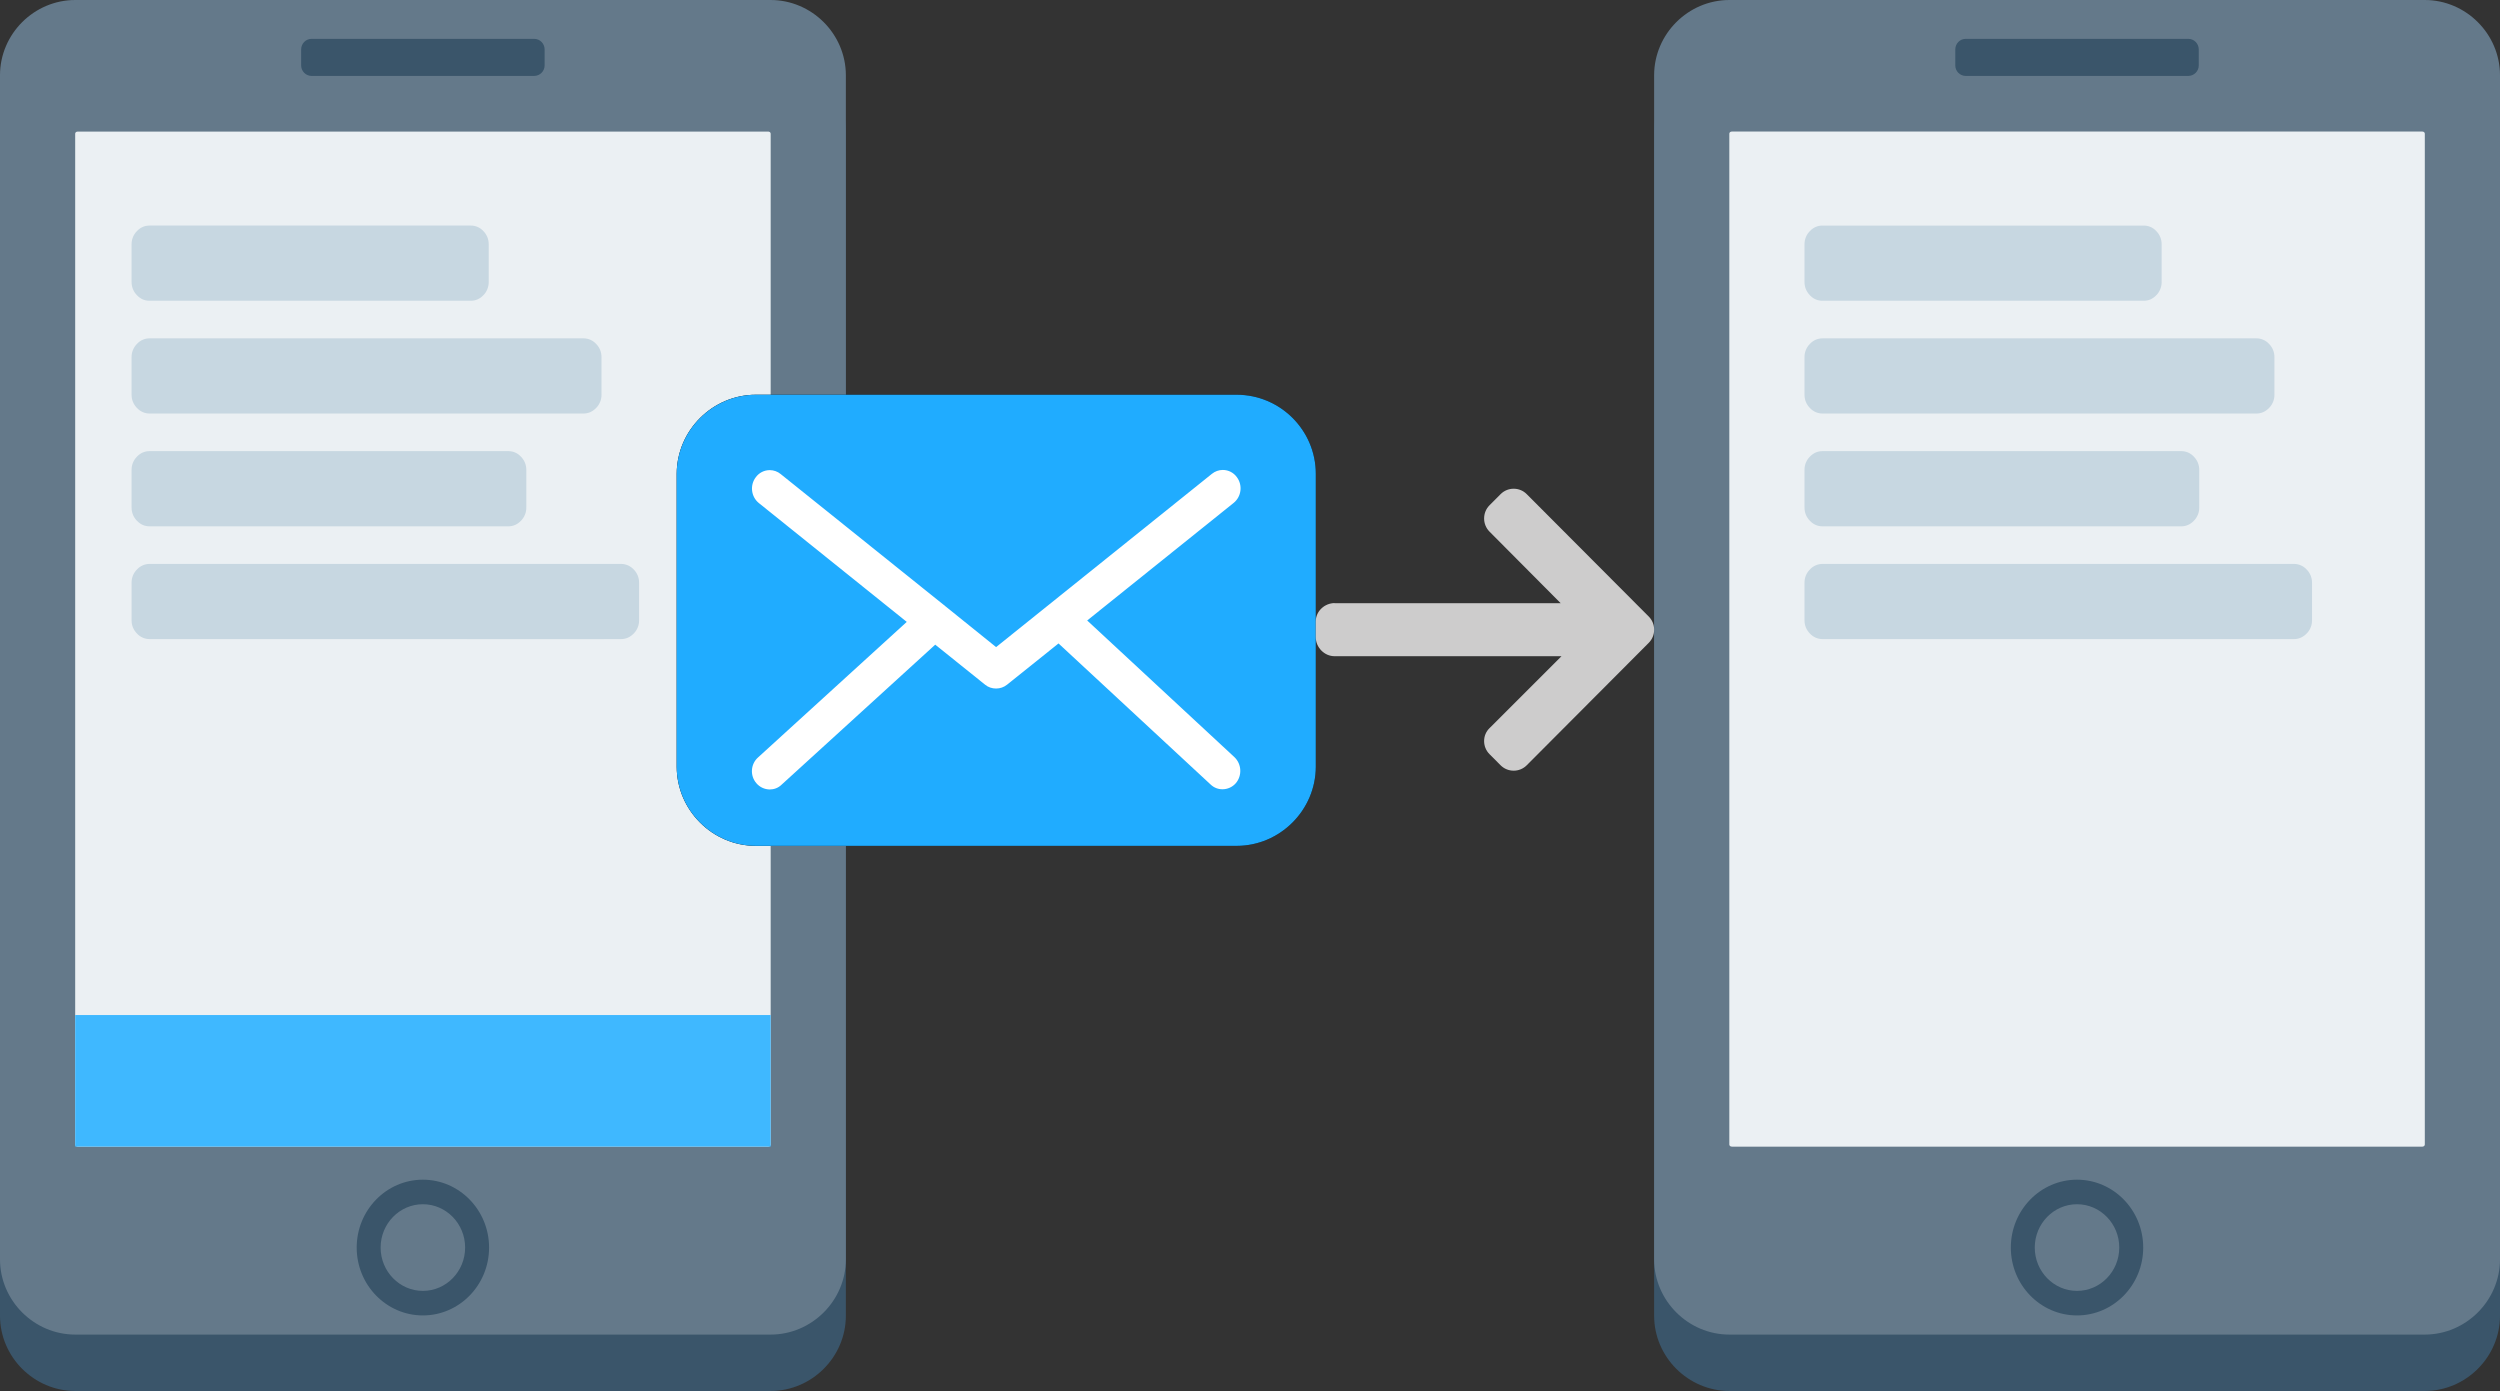
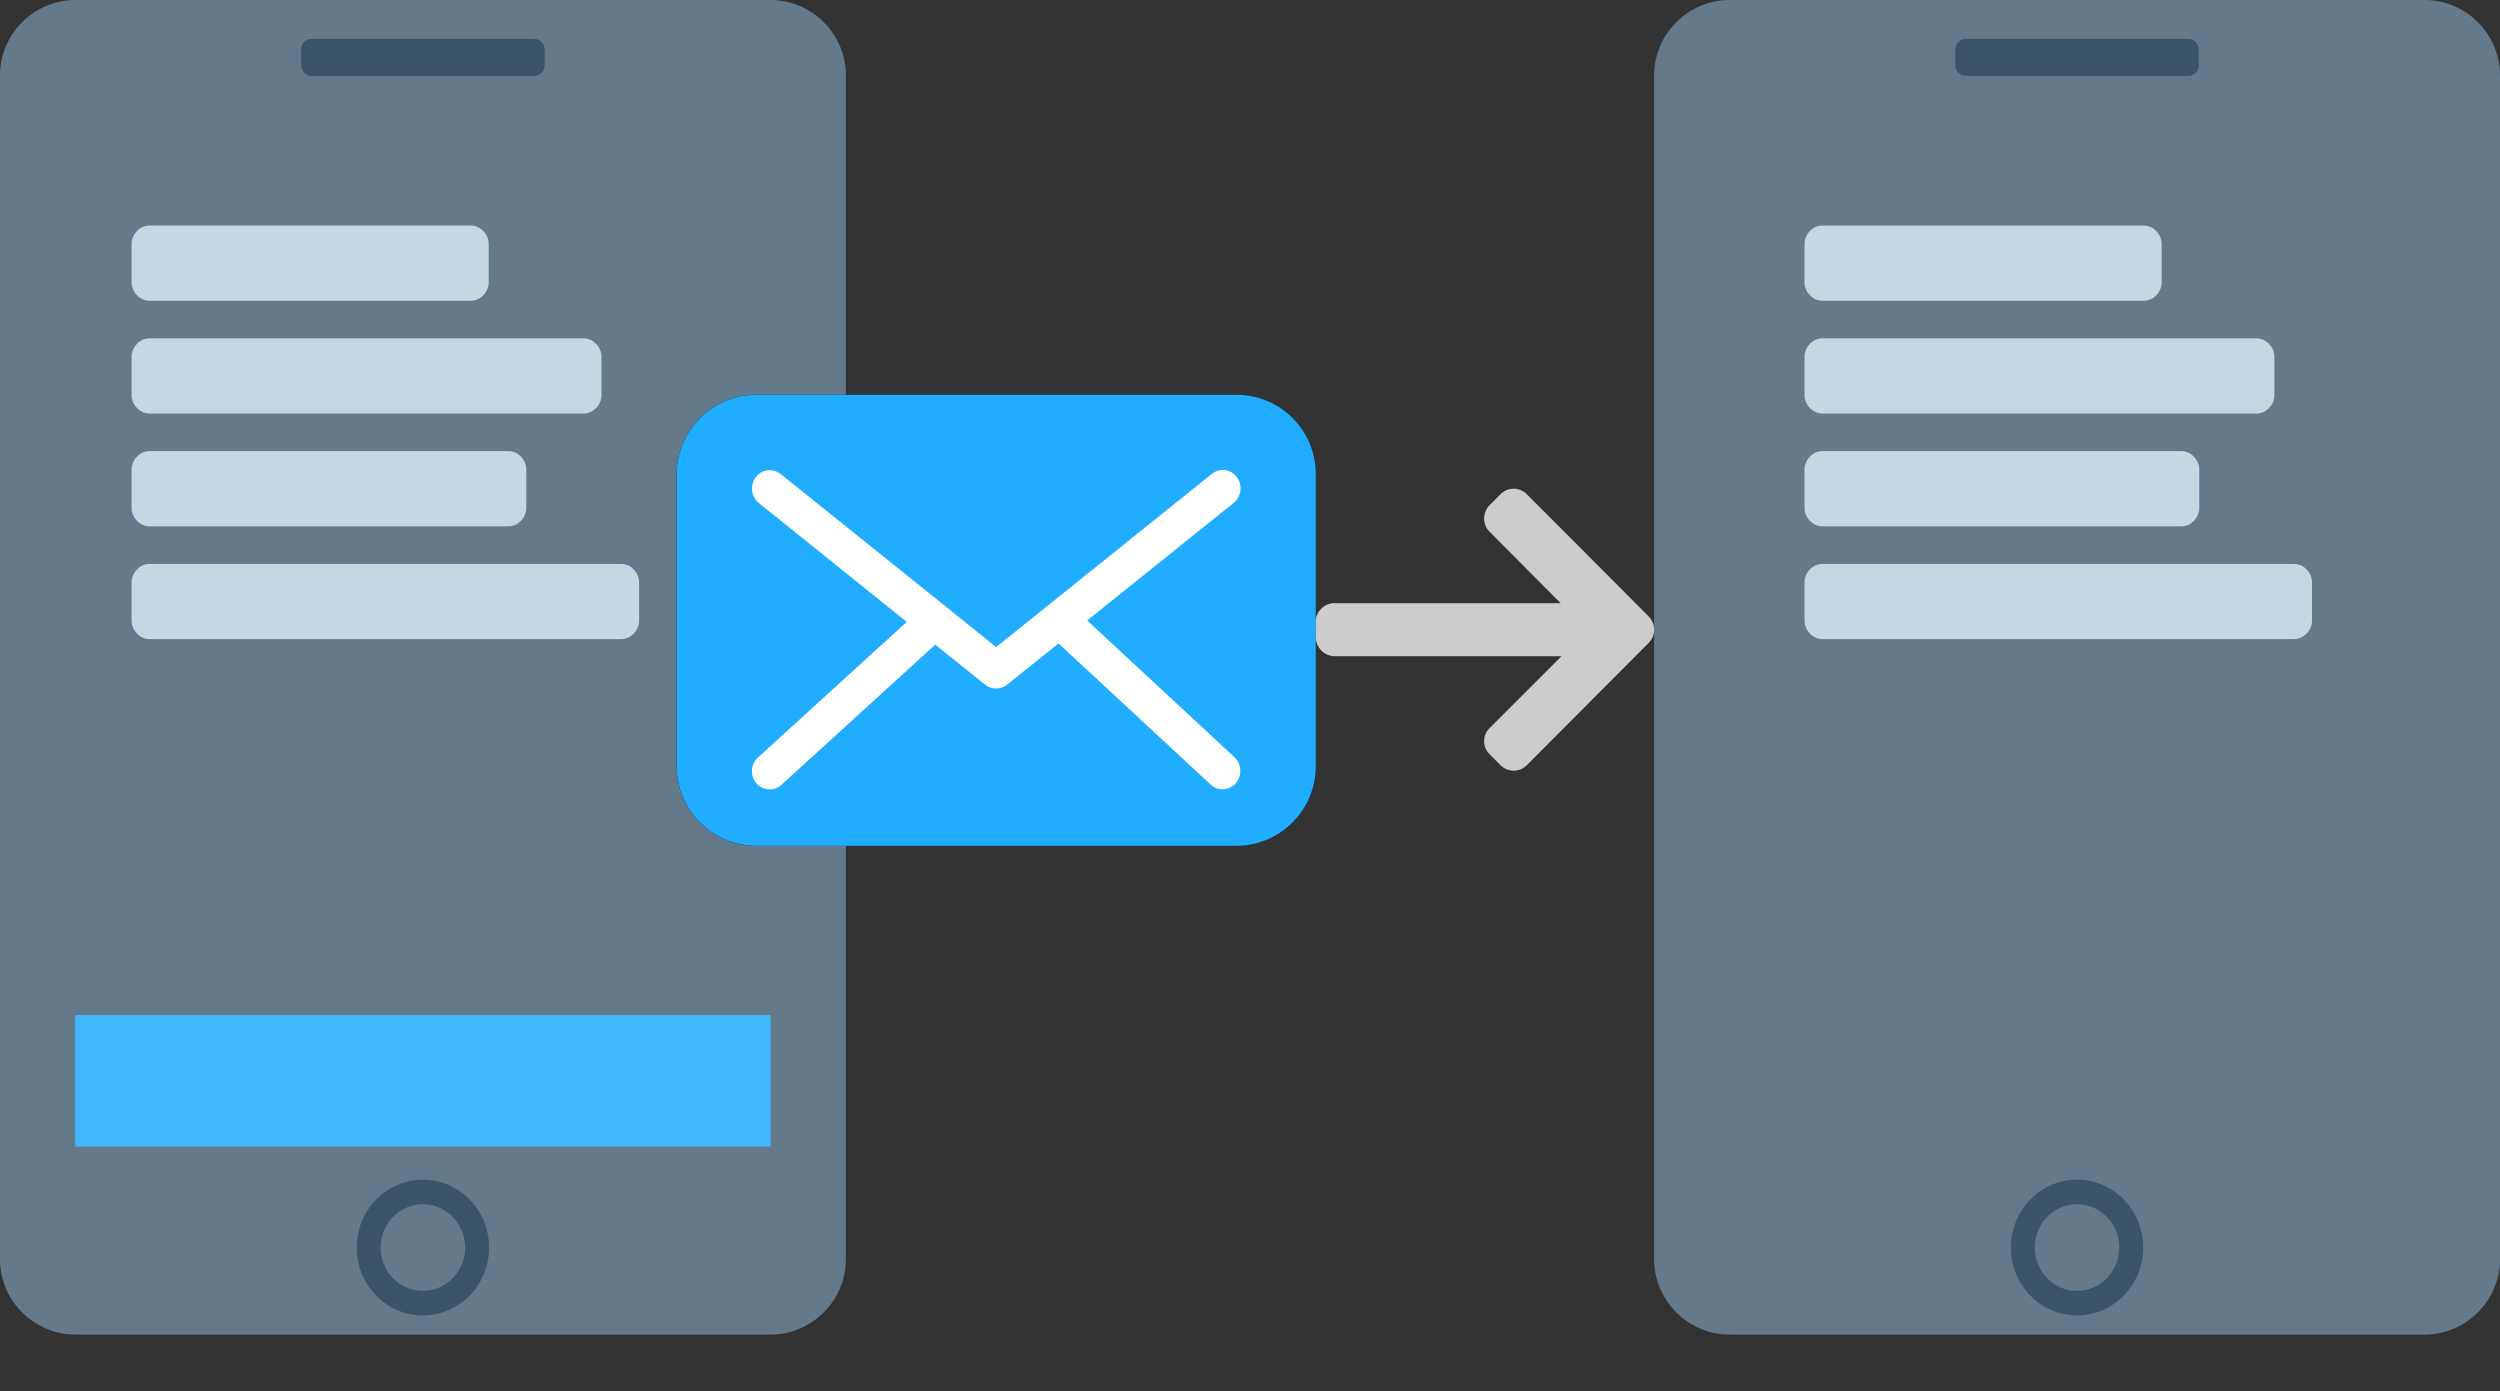
<svg xmlns="http://www.w3.org/2000/svg" xmlns:ns1="http://www.serif.com/" width="100%" height="100%" viewBox="0 0 133 74" version="1.1" xml:space="preserve" style="fill-rule:evenodd;clip-rule:evenodd;stroke-linejoin:round;stroke-miterlimit:1.414;">
  <rect x="0" y="0" width="133" height="74" fill="#333333" stroke="none" />
  <g>
-     <path d="M40.988,3l-36.976,0c-0.002,0 -0.003,0 -0.005,0c-2.197,0 -4.005,1.806 -4.007,4.003l0,62.994c0.002,2.197 1.81,4.003 4.007,4.003c0.002,0 0.003,0 0.005,0l36.976,0c0.002,0 0.003,0 0.005,0c2.197,0 4.005,-1.806 4.007,-4.003l0,-62.994c-0.002,-2.197 -1.81,-4.003 -4.007,-4.003c-0.002,0 -0.003,0 -0.005,0Z" style="fill:#3a556a;fill-rule:nonzero;" />
    <path d="M40.988,0l-36.976,0c-0.002,0 -0.003,0 -0.005,0c-2.197,0 -4.005,1.806 -4.007,4.003l0,62.994c0.002,2.197 1.81,4.003 4.007,4.003c0.002,0 0.003,0 0.005,0l36.976,0c0.002,0 0.003,0 0.005,0c2.197,0 4.005,-1.806 4.007,-4.003l0,-62.994c-0.002,-2.197 -1.81,-4.003 -4.007,-4.003c-0.002,0 -0.003,0 -0.005,0Z" style="fill:#64798a;fill-rule:nonzero;" />
-     <path d="M4.13,61c-0.072,0 -0.13,-0.05 -0.13,-0.11l0,-53.78c0,-0.06 0.058,-0.11 0.13,-0.11l36.74,0c0.072,0 0.13,0.05 0.13,0.111l0,53.779c0,0.061 -0.058,0.111 -0.13,0.111l-36.74,0l0,-0.001Z" style="fill:#ebf0f3;fill-rule:nonzero;" />
    <path d="M22.497,69.981c-1.942,0 -3.521,-1.62 -3.521,-3.61c0,-1.992 1.58,-3.612 3.521,-3.612c1.942,0 3.522,1.62 3.522,3.611c0,1.992 -1.58,3.611 -3.522,3.611Zm0,-5.916c-1.239,0 -2.248,1.034 -2.248,2.305c0,1.271 1.01,2.305 2.248,2.305c1.24,0 2.248,-1.034 2.248,-2.305c0,-1.27 -1.009,-2.305 -2.248,-2.305Zm5.926,-60.025l-11.851,0c-0.303,-0.004 -0.551,-0.254 -0.551,-0.558c0,-0.003 0,-0.005 0,-0.008l0,-0.842c0,-0.312 0.246,-0.565 0.55,-0.565l11.852,0c0.304,0 0.551,0.253 0.551,0.565l0,0.842c0.004,0.306 -0.244,0.561 -0.55,0.565l-0.001,0.001Z" style="fill:#3a556a;fill-rule:nonzero;" />
    <rect x="4" y="54" width="37" height="7" style="fill:#3fb8ff;fill-rule:nonzero;" />
    <g>
-       <path d="M128.988,3l-36.976,0c-0.002,0 -0.003,0 -0.005,0c-2.197,0 -4.005,1.806 -4.007,4.003l0,62.994c0.002,2.197 1.81,4.003 4.007,4.003c0.002,0 0.003,0 0.005,0l36.976,0c0.002,0 0.003,0 0.005,0c2.197,0 4.005,-1.806 4.007,-4.003l0,-62.994c-0.002,-2.197 -1.81,-4.003 -4.007,-4.003c-0.002,0 -0.003,0 -0.005,0Z" style="fill:#3a556a;fill-rule:nonzero;" />
      <path d="M128.988,0l-36.976,0c-0.002,0 -0.003,0 -0.005,0c-2.197,0 -4.005,1.806 -4.007,4.003l0,62.994c0.002,2.197 1.81,4.003 4.007,4.003c0.002,0 0.003,0 0.005,0l36.976,0c0.002,0 0.003,0 0.005,0c2.197,0 4.005,-1.806 4.007,-4.003l0,-62.994c-0.002,-2.197 -1.81,-4.003 -4.007,-4.003c-0.002,0 -0.003,0 -0.005,0Z" style="fill:#64798a;fill-rule:nonzero;" />
-       <path d="M92.13,61c-0.072,0 -0.13,-0.05 -0.13,-0.11l0,-53.78c0,-0.061 0.058,-0.111 0.13,-0.111l36.74,0c0.072,0 0.13,0.05 0.13,0.111l0,53.78c0,0.061 -0.058,0.111 -0.13,0.111l-36.74,0l0,-0.001Z" style="fill:#ebf0f3;fill-rule:nonzero;" />
      <path d="M110.497,69.981c-1.942,0 -3.521,-1.62 -3.521,-3.61c0,-1.992 1.58,-3.612 3.521,-3.612c1.942,0 3.522,1.62 3.522,3.611c0,1.992 -1.58,3.611 -3.522,3.611Zm0,-5.916c-1.239,0 -2.248,1.034 -2.248,2.305c0,1.271 1.01,2.305 2.248,2.305c1.24,0 2.248,-1.034 2.248,-2.305c0,-1.27 -1.009,-2.305 -2.248,-2.305Zm5.926,-60.025l-11.851,0c-0.303,-0.004 -0.551,-0.254 -0.551,-0.558c0,-0.003 0,-0.005 0,-0.008l0,-0.842c0,-0.312 0.246,-0.565 0.55,-0.565l11.852,0c0.304,0 0.551,0.253 0.551,0.565l0,0.842c0.004,0.306 -0.244,0.561 -0.55,0.565l-0.001,0.001Z" style="fill:#3a556a;fill-rule:nonzero;" />
    </g>
    <g>
      <g>
        <path id="b" d="M53,45l-12.79,0c-2.306,-0.003 -4.204,-1.899 -4.21,-4.205l0,-15.59c0.006,-2.306 1.904,-4.202 4.21,-4.205l25.58,0c2.318,0 4.21,1.889 4.21,4.205l0,15.59c-0.006,2.306 -1.904,4.202 -4.21,4.205l-14.494,0" style="fill-rule:nonzero;" />
        <path id="b1" ns1:id="b" d="M53,45l-12.79,0c-2.306,-0.003 -4.204,-1.899 -4.21,-4.205l0,-15.59c0.006,-2.306 1.904,-4.202 4.21,-4.205l25.58,0c2.318,0 4.21,1.889 4.21,4.205l0,15.59c-0.006,2.306 -1.904,4.202 -4.21,4.205l-14.494,0" style="fill:#20acff;" />
      </g>
      <path d="M40.237,41.665c0.177,0.209 0.436,0.331 0.71,0.335c0.22,0 0.45,-0.076 0.627,-0.249l8.18,-7.455l2.652,2.129c0.168,0.14 0.377,0.205 0.585,0.205c0.213,0.001 0.419,-0.071 0.585,-0.205l2.737,-2.194l8.096,7.51c0.169,0.161 0.394,0.25 0.627,0.248c0.272,0 0.532,-0.118 0.71,-0.324c0.343,-0.405 0.311,-1.016 -0.073,-1.383l-7.835,-7.272l7.793,-6.256c0.414,-0.335 0.489,-0.947 0.167,-1.372c-0.172,-0.239 -0.45,-0.381 -0.744,-0.381c-0.212,0 -0.418,0.074 -0.582,0.208l-11.48,9.217l-2.696,-2.172l-8.764,-7.034c-0.164,-0.135 -0.37,-0.209 -0.582,-0.209c-0.295,0 -0.572,0.142 -0.744,0.381c-0.323,0.425 -0.249,1.038 0.167,1.373l7.866,6.32l-7.908,7.208c-0.399,0.352 -0.442,0.969 -0.094,1.372Z" style="fill:#fff;fill-rule:nonzero;" />
      <path d="M32.092,34c0.499,0 0.908,-0.45 0.908,-1c0,-0.55 -0.41,-1 -0.908,-1l-7.184,0c-0.499,0 -0.908,0.45 -0.908,1c0,0.55 0.41,1 0.908,1l7.184,0Z" style="fill-opacity:0.063;fill-rule:nonzero;" />
    </g>
    <path d="M71.012,32.084l-0.028,0.006l12.044,0l-3.786,-3.807c-0.185,-0.187 -0.288,-0.439 -0.287,-0.702c0,-0.265 0.102,-0.515 0.287,-0.7l0.59,-0.592c0.184,-0.185 0.434,-0.29 0.695,-0.289c0.263,0 0.51,0.102 0.695,0.288l6.491,6.511c0.185,0.185 0.289,0.438 0.287,0.7c0.002,0.263 -0.101,0.515 -0.287,0.701l-6.49,6.512c-0.184,0.185 -0.435,0.289 -0.696,0.288c-0.261,0.001 -0.512,-0.103 -0.696,-0.288l-0.589,-0.591c-0.185,-0.185 -0.288,-0.436 -0.287,-0.698c-0.001,-0.258 0.102,-0.505 0.287,-0.685l3.83,-3.828l-12.075,0c-0.542,0 -0.998,-0.47 -0.998,-1.013l0,-0.837c0,-0.544 0.47,-0.976 1.012,-0.976l0.001,0Z" style="fill:#cdcccc;fill-rule:nonzero;" />
    <path d="M7.962,22l23.077,0c0.26,0 0.485,-0.1 0.676,-0.297c0.185,-0.186 0.288,-0.44 0.285,-0.703l0,-2c0.003,-0.263 -0.1,-0.517 -0.285,-0.703c-0.173,-0.19 -0.419,-0.298 -0.676,-0.297l-23.077,0c-0.257,-0.002 -0.504,0.106 -0.677,0.297c-0.185,0.186 -0.288,0.44 -0.285,0.703l0,2c0,0.27 0.095,0.505 0.285,0.703c0.19,0.198 0.416,0.297 0.677,0.297Zm-0.012,-6l17.1,0c0.257,0 0.48,-0.099 0.668,-0.297c0.184,-0.187 0.285,-0.441 0.282,-0.703l0,-2c0.003,-0.262 -0.098,-0.516 -0.282,-0.703c-0.17,-0.19 -0.413,-0.298 -0.668,-0.297l-17.1,0c-0.257,0 -0.48,0.1 -0.668,0.297c-0.184,0.187 -0.285,0.441 -0.282,0.703l0,2c0,0.27 0.094,0.505 0.282,0.703c0.188,0.198 0.41,0.297 0.668,0.297Zm25.764,14.297c-0.174,-0.19 -0.42,-0.298 -0.678,-0.297l-25.072,0c-0.258,-0.001 -0.504,0.107 -0.678,0.297c-0.186,0.186 -0.289,0.44 -0.286,0.703l0,2c0,0.27 0.095,0.505 0.286,0.703c0.174,0.19 0.42,0.298 0.678,0.297l25.072,0c0.26,0 0.487,-0.1 0.678,-0.297c0.186,-0.186 0.289,-0.44 0.286,-0.703l0,-2c0.003,-0.263 -0.1,-0.517 -0.286,-0.703Zm-25.759,-2.297l19.09,0c0.259,0 0.483,-0.1 0.671,-0.297c0.185,-0.187 0.287,-0.44 0.284,-0.703l0,-2c0.003,-0.263 -0.099,-0.516 -0.284,-0.703c-0.171,-0.19 -0.415,-0.298 -0.67,-0.297l-19.092,0c-0.26,0 -0.483,0.1 -0.672,0.297c-0.184,0.187 -0.286,0.441 -0.282,0.703l0,2c0,0.27 0.095,0.505 0.283,0.703c0.19,0.198 0.413,0.297 0.672,0.297Zm89.007,-6l23.077,0c0.26,0 0.485,-0.1 0.676,-0.297c0.185,-0.186 0.288,-0.44 0.285,-0.703l0,-2c0.003,-0.263 -0.1,-0.517 -0.285,-0.703c-0.173,-0.19 -0.419,-0.298 -0.676,-0.297l-23.077,0c-0.257,-0.002 -0.504,0.106 -0.677,0.297c-0.185,0.186 -0.288,0.44 -0.285,0.703l0,2c0,0.27 0.095,0.505 0.285,0.703c0.19,0.198 0.416,0.297 0.677,0.297Zm-0.012,-6l17.1,0c0.257,0 0.48,-0.099 0.668,-0.297c0.184,-0.187 0.285,-0.441 0.282,-0.703l0,-2c0.003,-0.262 -0.098,-0.516 -0.282,-0.703c-0.17,-0.19 -0.413,-0.298 -0.668,-0.297l-17.1,0c-0.257,0 -0.48,0.1 -0.668,0.297c-0.184,0.187 -0.285,0.441 -0.282,0.703l0,2c0,0.27 0.094,0.505 0.282,0.703c0.188,0.198 0.41,0.297 0.668,0.297Zm25.764,14.297c-0.174,-0.19 -0.42,-0.298 -0.678,-0.297l-25.072,0c-0.258,-0.001 -0.504,0.107 -0.678,0.297c-0.186,0.186 -0.289,0.44 -0.286,0.703l0,2c0,0.27 0.095,0.505 0.286,0.703c0.174,0.19 0.42,0.298 0.678,0.297l25.072,0c0.26,0 0.487,-0.1 0.678,-0.297c0.186,-0.186 0.289,-0.44 0.286,-0.703l0,-2c0.003,-0.263 -0.1,-0.517 -0.286,-0.703Zm-25.759,-2.297l19.09,0c0.259,0 0.483,-0.1 0.671,-0.297c0.185,-0.187 0.287,-0.44 0.284,-0.703l0,-2c0.003,-0.263 -0.099,-0.516 -0.284,-0.703c-0.171,-0.19 -0.415,-0.298 -0.67,-0.297l-19.092,0c-0.26,0 -0.483,0.1 -0.672,0.297c-0.184,0.187 -0.286,0.441 -0.282,0.703l0,2c0,0.27 0.095,0.505 0.283,0.703c0.19,0.198 0.413,0.297 0.672,0.297Z" style="fill:#c7d7e1;fill-rule:nonzero;" />
  </g>
</svg>